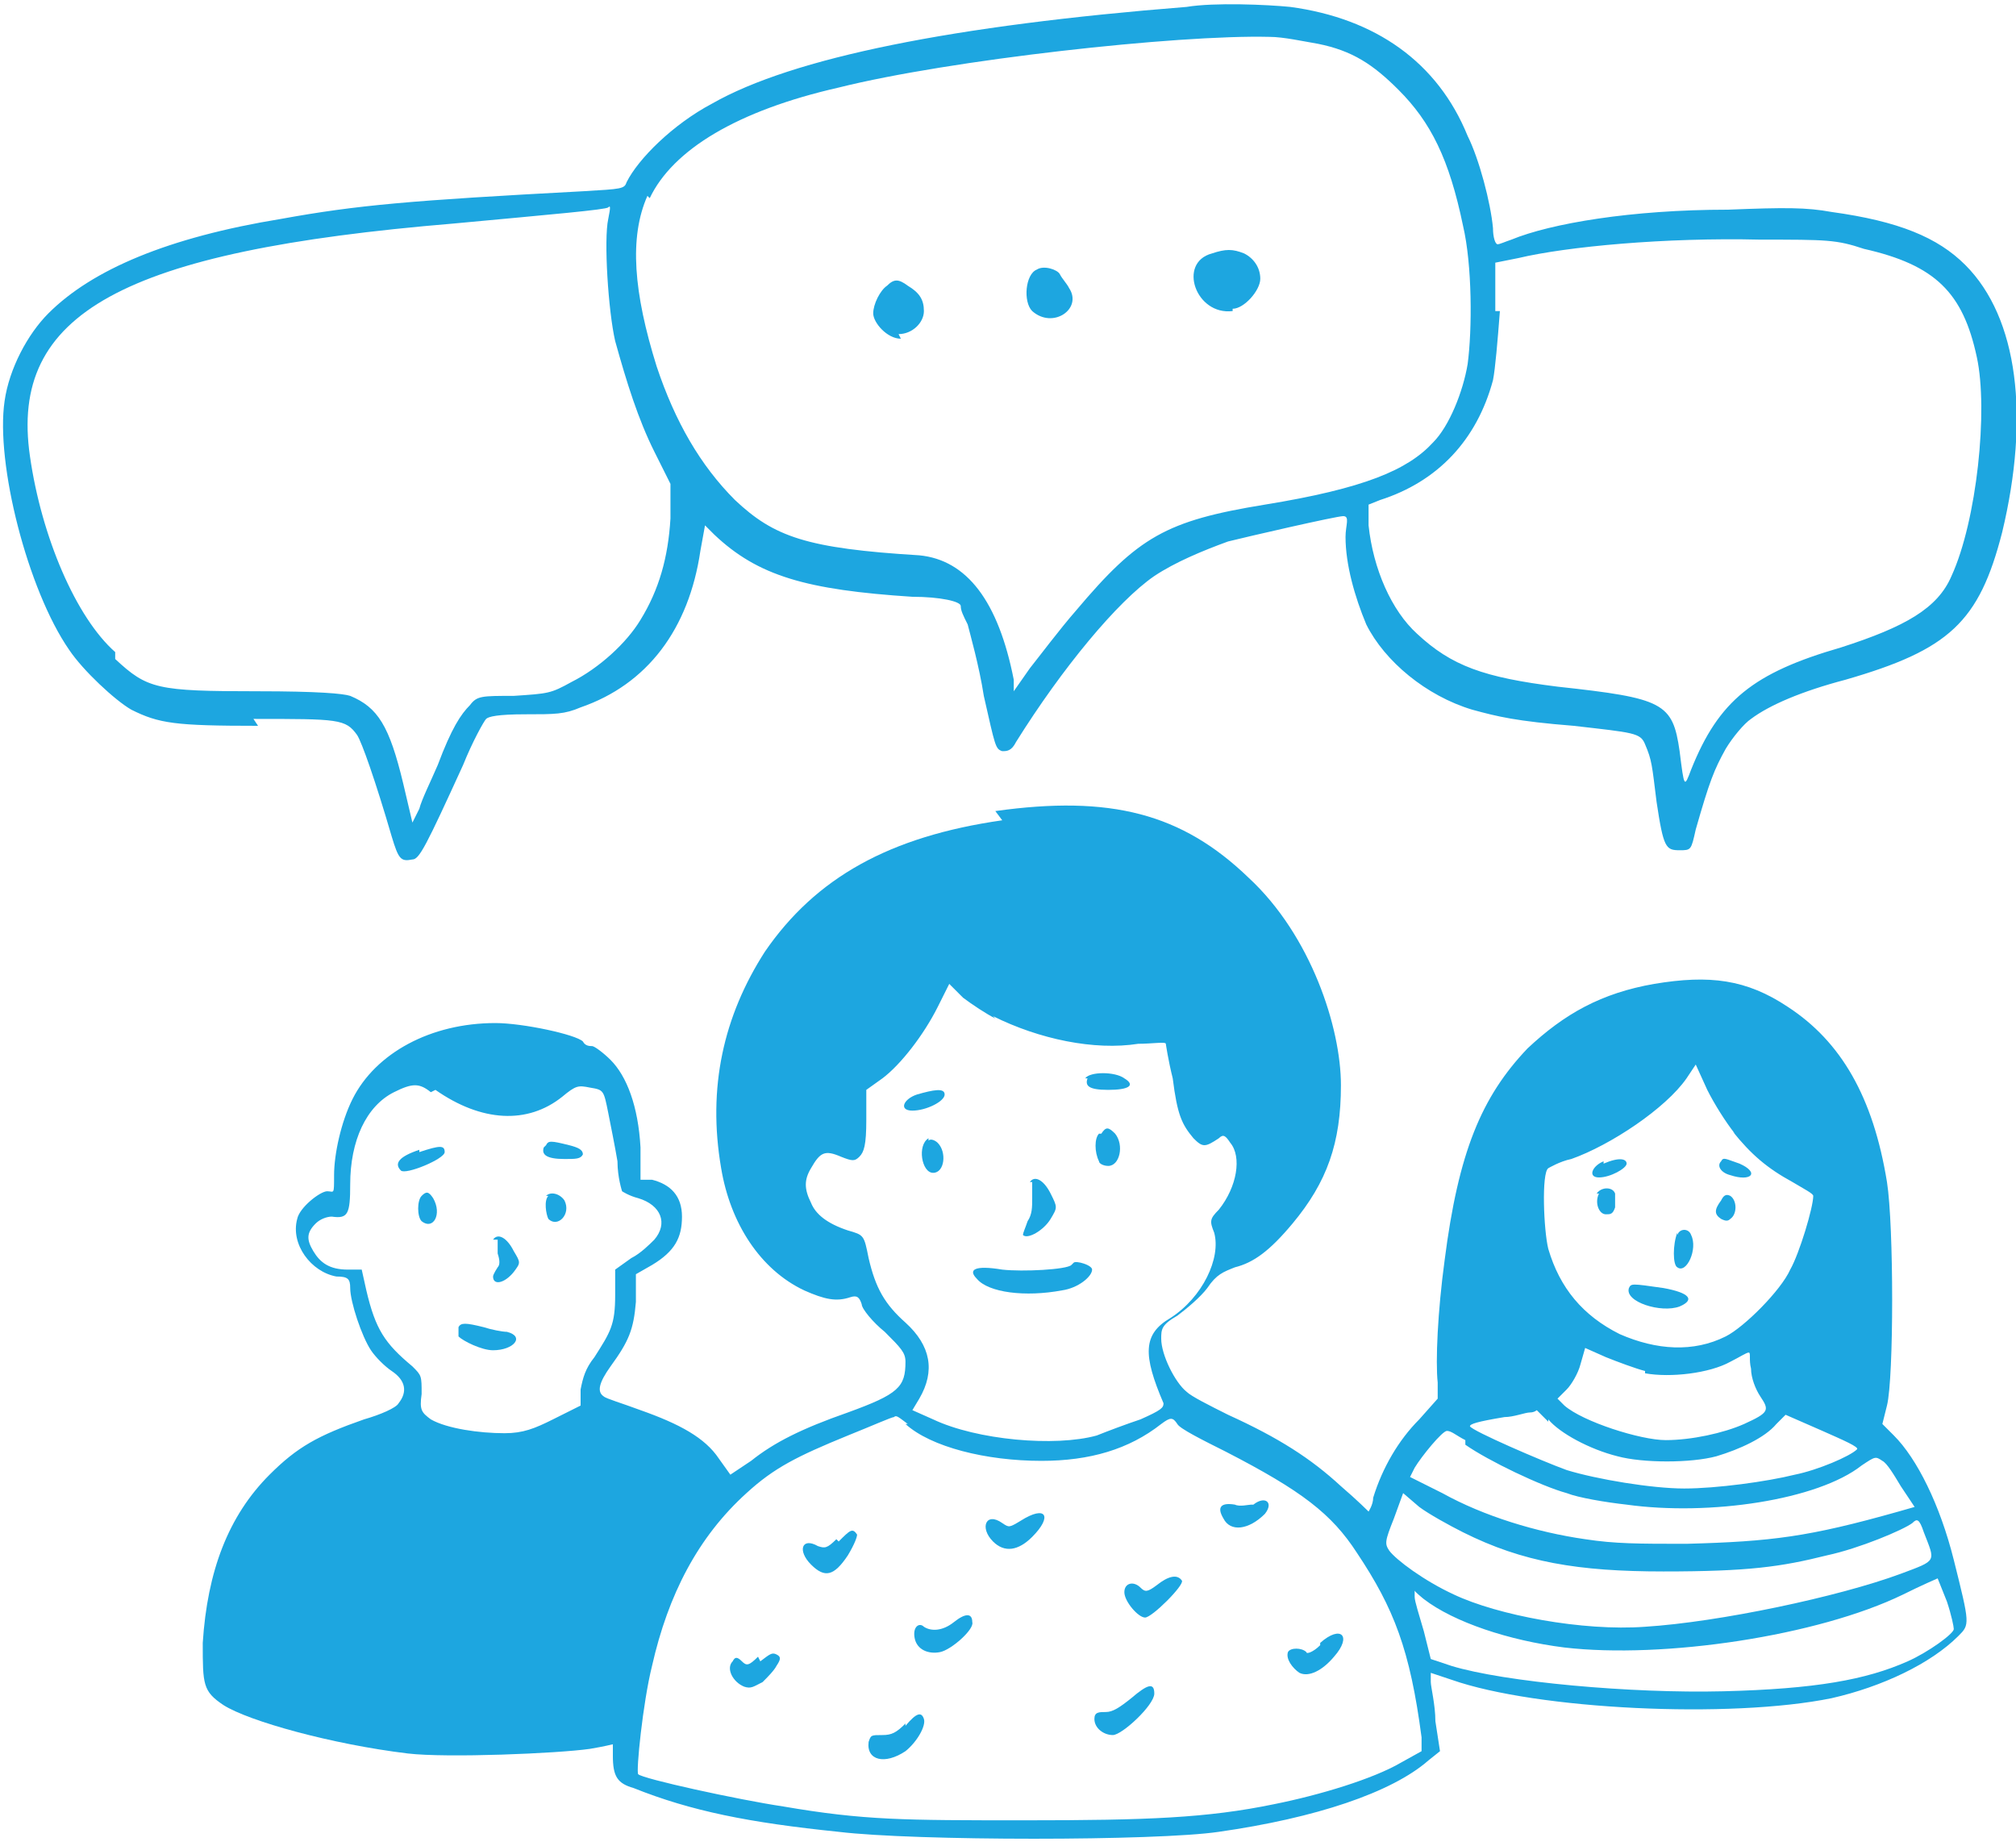
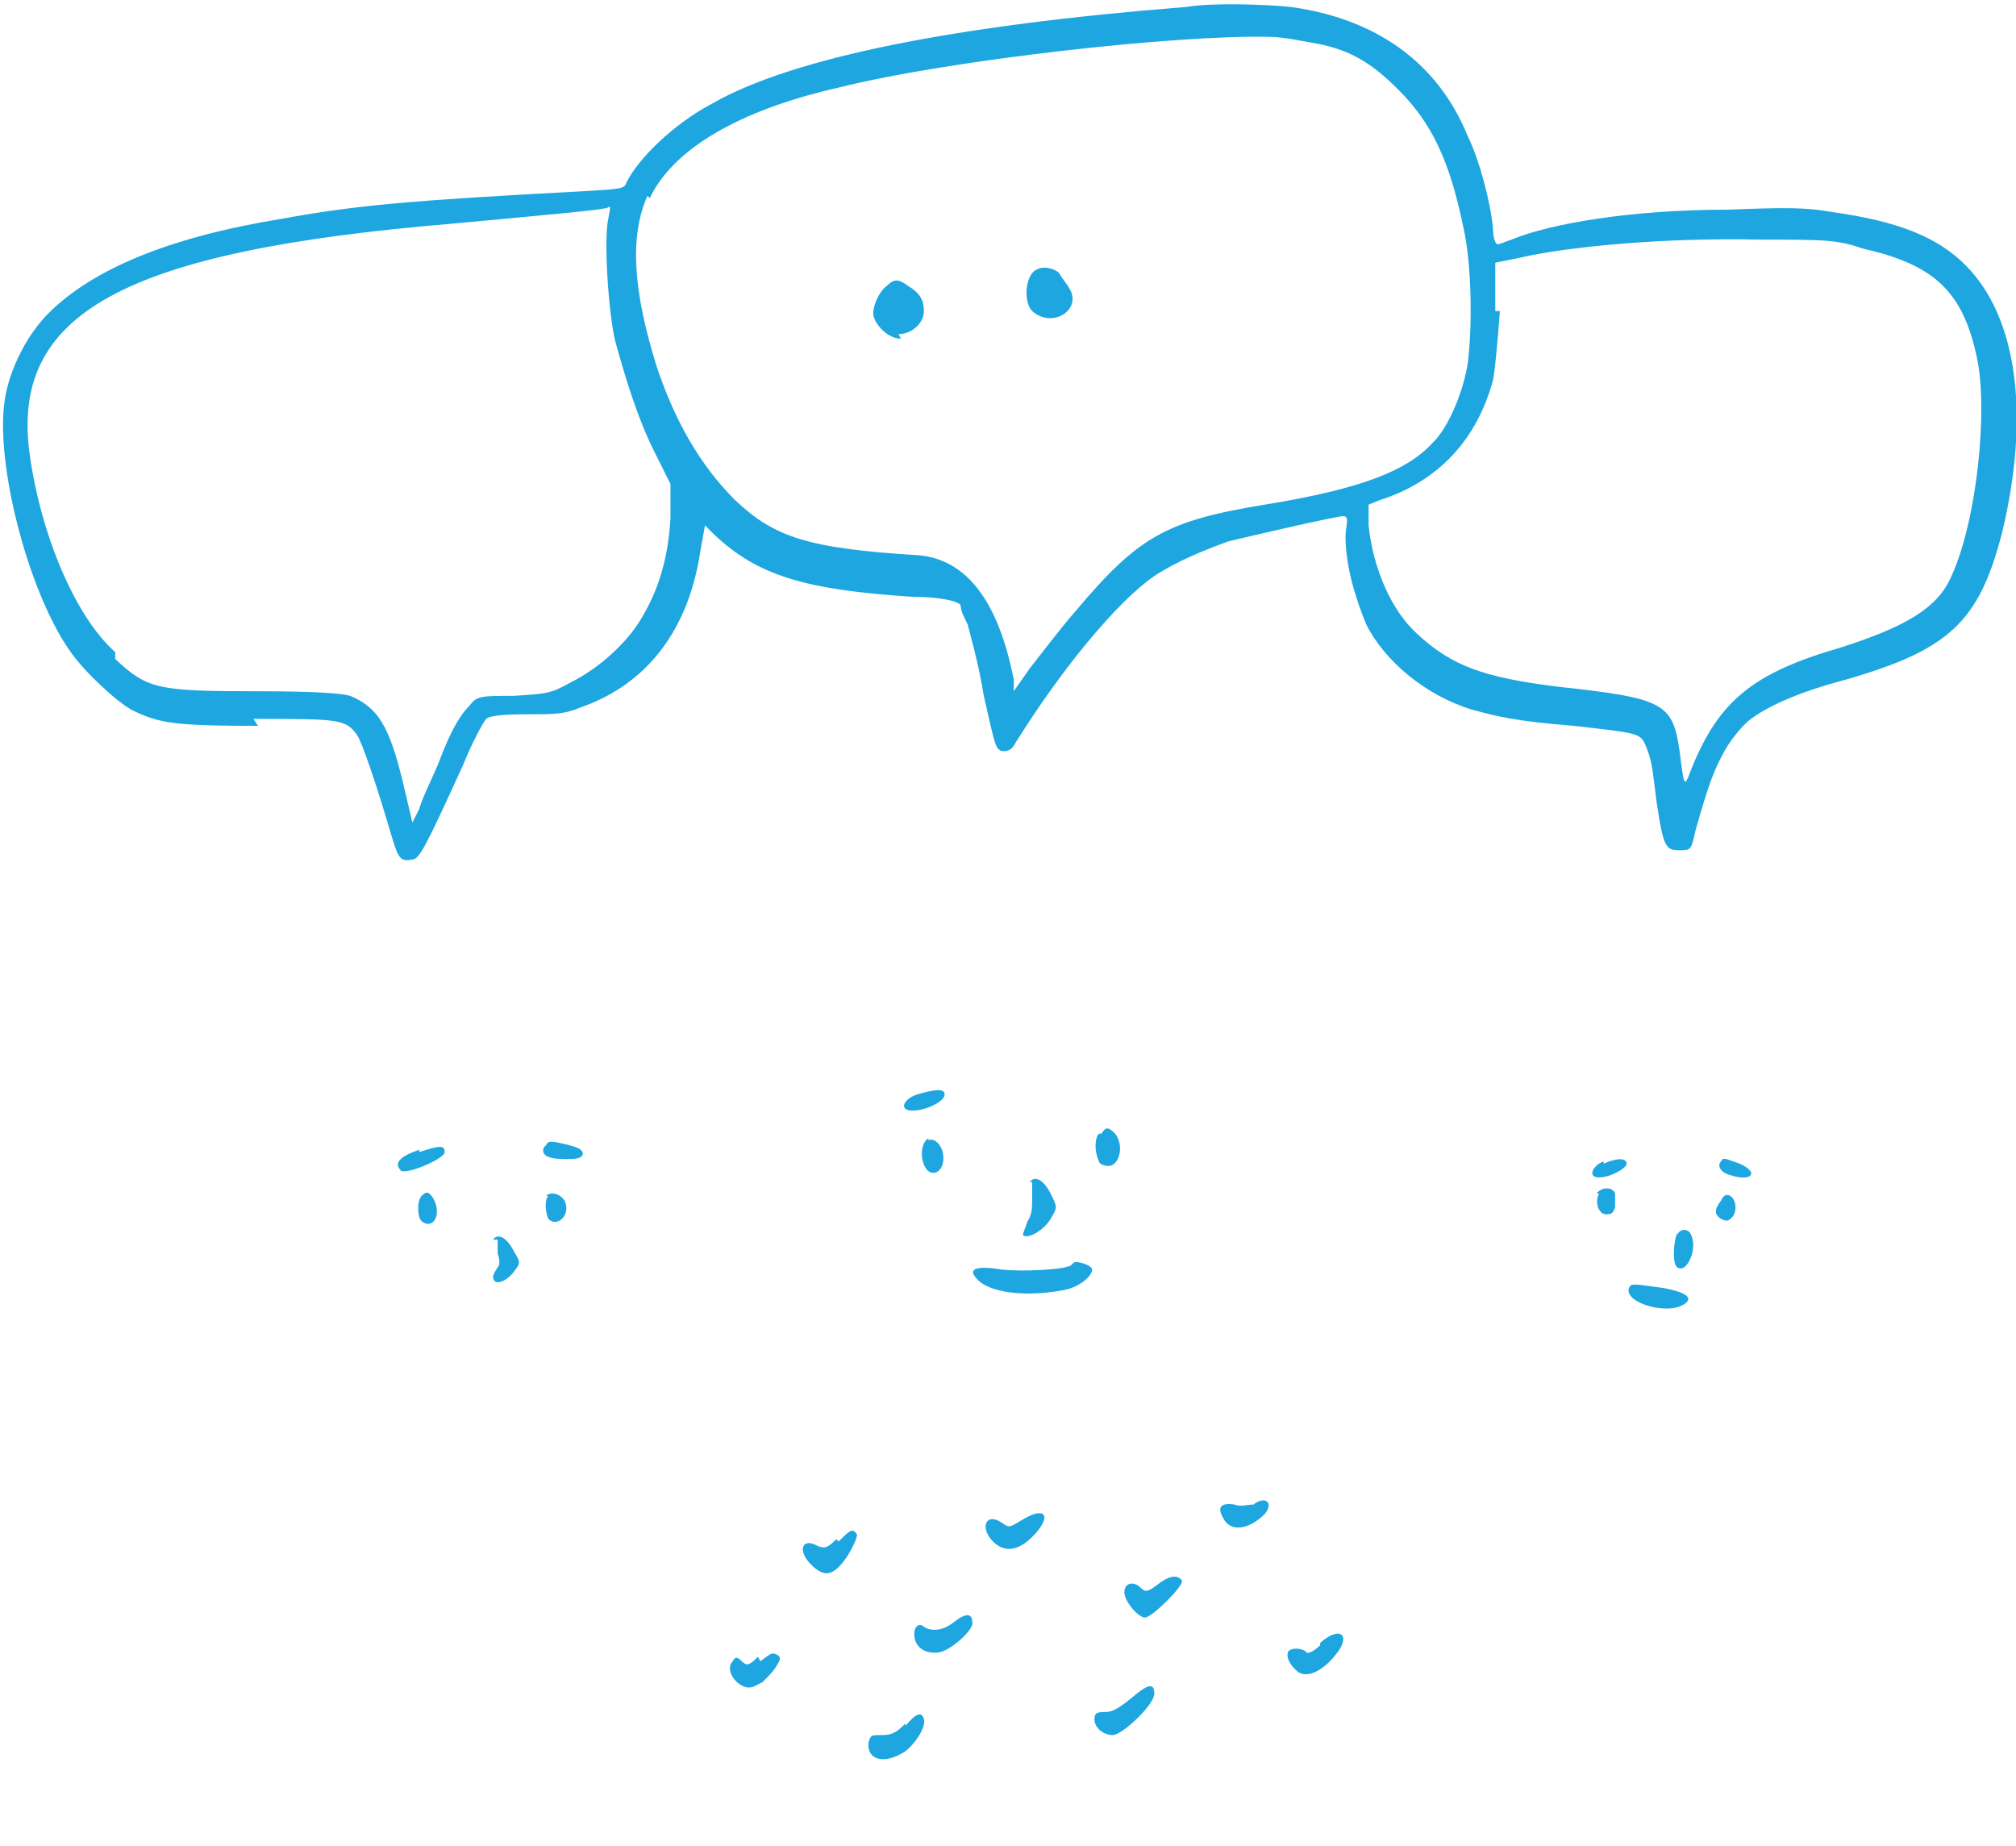
<svg xmlns="http://www.w3.org/2000/svg" id="Layer_1" version="1.1" viewBox="0 0 87.5 80.1">
  <defs>
    <style>
      .st0 {
        fill: #1da6e0;
      }
    </style>
  </defs>
  <g>
    <path class="st0" d="M11,31.2c3.7,0,4,0,4.5.7.2.3.8,2,1.5,4.4.3,1,.4,1.1.9,1,.3,0,.6-.6,2.2-4.1.4-1,.9-1.9,1-2,.1-.1.5-.2,1.7-.2,1.3,0,1.7,0,2.4-.3,2.9-1,4.7-3.4,5.2-6.8l.2-1.1.4.4c1.9,1.8,4,2.4,8.6,2.7,1.2,0,2.1.2,2.1.4s.1.4.3.8c.1.4.5,1.8.7,3.1.5,2.2.5,2.3.8,2.4.2,0,.4,0,.6-.4,2-3.2,4.4-6.1,6-7.2.9-.6,2.1-1.1,3.2-1.5.8-.2,4.7-1.1,5-1.1s.1.4.1.9c0,1.2.4,2.6.9,3.8.8,1.6,2.6,3.1,4.6,3.7,1.1.3,1.9.5,4.4.7,2.6.3,2.9.3,3.1.8.3.7.3.9.5,2.5.3,2,.4,2.1,1,2.1.5,0,.5,0,.7-.9.6-2.1.8-2.6,1.3-3.5.3-.5.8-1.1,1.1-1.3.8-.6,2.2-1.2,4.1-1.7,4.5-1.3,5.8-2.5,6.8-6.4,1.2-5,.7-9.3-1.6-11.6-1.2-1.2-2.9-1.9-5.8-2.3-1.1-.2-2-.2-4.5-.1-4.2,0-7.7.6-9.4,1.3-.3.1-.5.2-.6.2s-.2-.3-.2-.7c-.1-1.1-.6-3-1.1-4-1.3-3.2-4-5.1-7.7-5.6-1-.1-3.3-.2-4.5,0-10.1.8-17.1,2.2-20.6,4.2-1.7.9-3.2,2.4-3.7,3.4-.1.3-.2.3-1.9.4-7.5.4-9.8.6-13.1,1.2-4.9.8-8.2,2.2-10.1,4.1-.9.9-1.7,2.4-1.9,3.8-.4,2.7,1,8.2,2.8,10.8.6.9,2,2.2,2.7,2.6,1.2.6,1.9.7,5.5.7ZM64.9,13.5v-2.1c0,0,1-.2,1-.2,2.1-.5,6.4-.9,10.5-.8,2.9,0,3.3,0,4.5.4,3.1.7,4.3,1.9,4.9,4.7.5,2.3,0,7.1-1.1,9.5-.6,1.4-2,2.2-4.8,3.1-3.8,1.1-5.3,2.3-6.5,5.3-.3.8-.3.8-.5-.8-.3-2.1-.7-2.3-5.3-2.8-3.2-.4-4.6-.9-6.1-2.3-1.1-1-1.9-2.8-2.1-4.7v-.9c0,0,.5-.2.5-.2,2.5-.8,4.2-2.6,4.9-5.2.1-.5.2-1.7.3-3ZM28.2,8.6c1-2.1,3.8-3.8,8.2-4.8,4.8-1.2,14.7-2.3,18.7-2.2.6,0,1.5.2,2.1.3,1.5.3,2.4.9,3.5,2,1.4,1.4,2.2,3,2.8,5.9.4,1.7.4,4.5.2,6-.2,1.2-.8,2.7-1.5,3.4-1.1,1.2-3,2-7.3,2.7-4.3.7-5.5,1.4-8.2,4.6-.7.8-1.6,2-2,2.5l-.7,1v-.5q-1-5.1-4.1-5.4c-4.9-.3-6.3-.8-8-2.4-1.5-1.5-2.6-3.4-3.4-5.8-1-3.2-1.2-5.6-.4-7.4ZM5,28.3c-1.7-1.5-3.2-5-3.7-8.5-.9-6.2,4-8.9,18.4-10.1,4.3-.4,6.6-.6,6.7-.7.1-.1.1,0,0,.5-.2.9,0,4,.3,5.3.5,1.8,1,3.4,1.7,4.8l.7,1.4v1.5c-.1,1.7-.5,3.1-1.3,4.4-.6,1-1.8,2.1-3,2.7-.9.5-1,.5-2.5.6-1.4,0-1.6,0-1.9.4-.4.4-.8,1-1.4,2.6-.3.7-.7,1.5-.8,1.9l-.3.6-.4-1.7c-.6-2.5-1.1-3.3-2.3-3.8-.3-.1-1.4-.2-4-.2-4.4,0-4.8-.1-6.2-1.4Z" />
-     <path class="st0" d="M53.5,13.4c.5,0,1.2-.8,1.2-1.3s-.3-.9-.7-1.1c-.5-.2-.8-.2-1.4,0-1.5.4-.7,2.7.9,2.5Z" />
    <path class="st0" d="M46.4,12.5c-.1-.2-.3-.4-.4-.6-.1-.2-.7-.4-1-.2-.5.2-.6,1.4-.2,1.8.9.8,2.2-.1,1.6-1Z" />
    <path class="st0" d="M39,14.5c.6,0,1.1-.5,1.1-1,0-.5-.2-.8-.7-1.1-.4-.3-.6-.3-.9,0-.3.2-.6.8-.6,1.2s.6,1.1,1.2,1.1Z" />
  </g>
  <g>
-     <path class="st0" d="M43.5,35.6c-4.9.7-8.1,2.5-10.3,5.7-1.8,2.8-2.5,5.9-1.9,9.4.4,2.4,1.7,4.4,3.6,5.3.9.4,1.4.5,2,.3.3-.1.4,0,.5.3,0,.2.5.8,1,1.2.7.7.9.9.9,1.3,0,1.1-.3,1.4-2.5,2.2-2,.7-3.2,1.3-4.2,2.1l-.9.6-.5-.7c-.6-.9-1.7-1.5-3.4-2.1-.8-.3-1.5-.5-1.6-.6-.3-.2-.2-.6.3-1.3.8-1.1,1-1.6,1.1-2.8v-1.2c0,0,.7-.4.7-.4,1-.6,1.3-1.2,1.3-2.1,0-.9-.5-1.4-1.3-1.6h-.5c0-.1,0-1.4,0-1.4-.1-1.8-.6-3.1-1.3-3.8-.3-.3-.7-.6-.8-.6s-.3,0-.4-.2c-.3-.3-2.6-.8-3.8-.8-2.8,0-5.2,1.3-6.2,3.3-.5,1-.8,2.4-.8,3.3s0,.7-.3.7-1.2.7-1.3,1.2c-.3,1.1.6,2.3,1.7,2.5.5,0,.6.1.6.5,0,.6.5,2.1.9,2.7.2.3.6.7.9.9.6.4.7.9.3,1.4-.1.2-.8.5-1.5.7-2,.7-2.9,1.2-4.1,2.4-1.8,1.8-2.7,4.2-2.9,7.3,0,1.8,0,2.1.9,2.7,1.1.7,4.7,1.7,8,2.1,1.7.2,6.5,0,7.9-.2.6-.1,1-.2,1-.2s0,.2,0,.5c0,.9.2,1.2.9,1.4,2.5,1,5,1.5,8.9,1.9,3.3.4,13.8.4,16.5,0,4.2-.6,7.5-1.7,9.1-3.1l.5-.4-.2-1.3c0-.7-.2-1.5-.2-1.7v-.4c0,0,.9.3.9.3,3.7,1.3,12.1,1.7,16.5.8,2.2-.5,4.3-1.5,5.5-2.7.5-.5.5-.5-.2-3.3-.6-2.4-1.6-4.4-2.6-5.4l-.5-.5.2-.8c.3-1.2.3-7.8,0-9.7-.6-3.7-2-6.1-4.3-7.6-1.8-1.2-3.4-1.4-5.8-1-2.3.4-3.9,1.3-5.5,2.8-2,2.1-3,4.5-3.6,9.2-.3,2.2-.4,4.4-.3,5.3v.7c0,0-.8.9-.8.9-.9.9-1.6,2.1-2,3.4,0,.3-.2.6-.2.6s-.5-.5-1.2-1.1c-1.3-1.2-2.7-2.1-4.9-3.1-.8-.4-1.6-.8-1.8-1-.5-.4-1.1-1.6-1.1-2.3,0-.4,0-.6.7-1,.4-.3,1-.8,1.3-1.2.4-.6.7-.7,1.2-.9.8-.2,1.5-.7,2.5-1.9,1.5-1.8,2.1-3.5,2.1-6s-1.3-6.5-4-9c-2.9-2.8-6-3.6-11-2.9h0ZM43.1,44.1c2,1,4.4,1.5,6.3,1.2.6,0,1.2-.1,1.2,0,0,0,.1.7.3,1.5.2,1.6.4,2,.9,2.6.4.4.5.4,1.1,0,.2-.2.3-.1.5.2.5.6.3,1.9-.5,2.9-.4.4-.4.5-.2,1,.3,1.1-.5,2.8-1.9,3.7-1.2.7-1.2,1.6-.3,3.7,0,.2-.1.3-1,.7-.6.2-1.4.5-1.9.7-1.8.5-5.2.2-7.1-.7l-.9-.4.3-.5c.7-1.2.5-2.3-.6-3.3-.9-.8-1.3-1.5-1.6-2.8-.2-1-.2-1-.9-1.2-.9-.3-1.4-.7-1.6-1.2-.3-.6-.3-1,0-1.5.4-.7.6-.8,1.3-.5.5.2.6.2.8,0,.2-.2.3-.5.3-1.6v-1.3s.7-.5.7-.5c.8-.6,1.8-1.9,2.4-3.1l.5-1,.6.6c.4.3,1,.7,1.4.9h0ZM75.2,49.1c.8,1,1.5,1.6,2.6,2.2.5.3.9.5.9.6,0,.5-.6,2.5-1,3.2-.4.9-2,2.5-2.8,2.9-1.4.7-3,.6-4.6-.1-1.6-.8-2.6-2-3.1-3.7-.2-.8-.3-3.3,0-3.5,0,0,.5-.3,1-.4,1.7-.6,4.1-2.2,5-3.5l.4-.6.5,1.1c.3.6.8,1.4,1.2,1.9h0ZM18.9,47.3c2,1.4,4,1.5,5.5.3.6-.5.7-.5,1.2-.4.6.1.6.1.8,1.1.1.5.3,1.5.4,2.1,0,.7.2,1.3.2,1.3,0,0,.3.2.7.3,1,.3,1.3,1.1.7,1.8-.2.2-.6.6-1,.8l-.7.5v1.1c0,1.3-.2,1.6-.9,2.7-.4.5-.5.9-.6,1.4v.7c0,0-1.2.6-1.2.6-.8.4-1.3.6-2.1.6-1.1,0-2.5-.2-3.2-.6-.4-.3-.5-.4-.4-1.1,0-.8,0-.8-.4-1.2-1.2-1-1.6-1.6-2-3.3l-.2-.9h-.6c-.8,0-1.2-.3-1.5-.8-.3-.5-.3-.8.1-1.2.2-.2.5-.3.7-.3.7.1.8-.1.8-1.4,0-1.9.7-3.4,1.9-4,.8-.4,1.1-.4,1.6,0h0ZM71.4,59.6c1.1.2,2.8,0,3.7-.5.4-.2.7-.4.8-.4s0,.3.1.7c0,.4.2.9.4,1.2.4.6.4.7-.7,1.2-.9.4-2.3.7-3.4.7s-3.6-.8-4.4-1.5l-.3-.3.4-.4c.2-.2.5-.7.6-1.1l.2-.7.9.4c.5.2,1.3.5,1.7.6h0ZM67.2,61.6c.5.6,1.8,1.3,3,1.6,1.1.3,3.2.3,4.3,0,1-.3,2.1-.8,2.6-1.4l.4-.4,1.6.7c.9.4,1.6.7,1.5.8-.3.3-1.7.9-2.7,1.1-1.2.3-3.4.6-4.8.6s-3.8-.4-5.1-.8c-1.1-.4-4.1-1.7-4.2-1.9,0-.1.3-.2,1.5-.4.4,0,.9-.2,1.1-.2.2,0,.3-.1.3-.1,0,0,.2.2.5.5h0ZM39.3,61.8c1.1,1,3.5,1.6,5.9,1.6,2.1,0,3.8-.5,5.2-1.6.4-.3.5-.3.7,0,.1.2,1.1.7,2.1,1.2,3.3,1.7,4.6,2.7,5.7,4.4,1.6,2.4,2.3,4.2,2.8,8v.6c0,0-.9.5-.9.5-1.2.7-3.5,1.4-5.5,1.8-2.9.6-5.5.7-10.8.7s-7,0-10.5-.6c-2-.3-6.1-1.2-6.3-1.4-.1-.1.2-3.1.6-4.7.7-3.1,2-5.6,4.1-7.5,1.2-1.1,2.2-1.6,4.4-2.5,1-.4,1.9-.8,2-.8.1-.1.2,0,.6.3h0ZM63.6,62.7c1,.7,3.3,1.8,4.4,2.1.5.2,1.7.4,2.6.5,3.6.5,8.3-.2,10.2-1.7.6-.4.6-.4.9-.2.2.1.5.6.8,1.1l.6.9-.7.2c-3.9,1.1-5.5,1.3-9.2,1.4-2.1,0-3.1,0-4.4-.2-2.1-.3-4.4-1-6.2-2l-1.4-.7.2-.4c.3-.5,1.2-1.6,1.4-1.6s.4.2.8.4h0ZM63.5,66.5c2.6,1.3,5,1.7,8.7,1.7s5.1-.2,7.1-.7c1.4-.3,3.3-1.1,3.7-1.4.2-.2.3-.2.5.4.5,1.3.6,1.2-1,1.8-2.7,1-7.9,2.1-11.1,2.3-2.7.2-6.4-.5-8.3-1.4-1.3-.6-2.5-1.5-2.8-1.9-.2-.3-.2-.4.2-1.4l.4-1.1.7.6c.4.3,1.3.8,1.9,1.1h0ZM84.5,69.5c.2.6.3,1.1.3,1.2,0,.2-1.1,1-2,1.4-1.8.8-4,1.2-8,1.3-4,.1-9.5-.4-11.8-1.1l-.9-.3-.3-1.2c-.2-.7-.4-1.3-.4-1.5v-.3c-.1,0,.4.4.4.4,1.3,1,3.7,1.8,6.1,2.1,4.3.5,11-.5,14.7-2.3.8-.4,1.5-.7,1.5-.7,0,0,.2.5.4,1h0Z" />
-     <path class="st0" d="M47.2,46.8c-.1.3,0,.5.9.5.9,0,1.2-.2.7-.5-.4-.3-1.5-.3-1.7,0h0Z" />
    <path class="st0" d="M39.8,47.5c-.6.2-.8.7-.2.7s1.4-.4,1.4-.7-.5-.2-1.2,0h0Z" />
    <path class="st0" d="M47.7,49.2c-.2.2-.2.8,0,1.2,0,.1.2.2.4.2.5,0,.7-.9.3-1.4-.3-.3-.4-.3-.6,0h0Z" />
    <path class="st0" d="M40.3,49.4c-.5.3-.3,1.5.2,1.5s.6-.9.2-1.3c-.1-.1-.3-.2-.4-.1h0Z" />
    <path class="st0" d="M44.8,51.3c0,0,0,.4,0,.7,0,.4,0,.7-.2,1-.1.3-.2.5-.2.6.2.2.9-.2,1.2-.7.3-.5.3-.5,0-1.1-.3-.6-.7-.8-.9-.5h0Z" />
    <path class="st0" d="M46.5,54.9c-.2.2-2.1.3-3,.2-1.2-.2-1.5,0-1.1.4.5.6,2.1.8,3.7.5.7-.1,1.3-.6,1.3-.9,0-.2-.7-.4-.8-.3h0Z" />
    <path class="st0" d="M69.6,50.4c-.5.2-.7.7-.2.7s1.2-.4,1.2-.6-.3-.3-1,0h0Z" />
    <path class="st0" d="M74.7,50.4c-.2.2,0,.5.4.6.9.3,1.3-.1.4-.5-.6-.2-.7-.3-.8-.1h0Z" />
    <path class="st0" d="M69.4,51.8c-.2.4,0,.9.3.9.2,0,.3,0,.4-.3,0-.2,0-.5,0-.6-.1-.3-.6-.3-.8,0h0Z" />
    <path class="st0" d="M74.7,52.1c-.3.4-.3.6,0,.8.2.1.3.1.4,0,.3-.2.3-.8,0-1-.2-.1-.3,0-.4.2h0Z" />
    <path class="st0" d="M72.8,53.5c-.2.5-.2,1.4,0,1.5.4.3.9-.8.6-1.4-.1-.3-.5-.3-.6,0h0Z" />
    <path class="st0" d="M70.7,55.9c-.2.6,1.4,1.1,2.2.8.7-.3.4-.6-.7-.8-1.4-.2-1.4-.2-1.5,0h0Z" />
    <path class="st0" d="M18.2,49.9c-.9.3-1.1.6-.8.9.2.2,1.9-.5,1.9-.8s-.2-.3-1.1,0h0Z" />
    <path class="st0" d="M23.6,49.8c-.1.3.1.5.9.5.5,0,.7,0,.8-.2,0-.2-.2-.3-.6-.4-.8-.2-.9-.2-1,0h0Z" />
    <path class="st0" d="M18.3,51.9c-.2.2-.2.9,0,1.1.5.4.9-.3.5-1-.2-.3-.3-.3-.5-.1h0Z" />
    <path class="st0" d="M23.8,51.9c-.2.2-.1.8,0,1,.4.4,1-.2.7-.8-.2-.3-.6-.4-.8-.2h0Z" />
    <path class="st0" d="M21.6,53.8c0,0,0,.3,0,.6.1.3.1.5,0,.6,0,0-.2.3-.2.4,0,.4.5.3.9-.2.3-.4.3-.4,0-.9-.3-.6-.7-.8-.9-.5h0Z" />
-     <path class="st0" d="M19.9,57.6c0,.1,0,.3,0,.4.2.2,1,.6,1.5.6.9,0,1.4-.6.6-.8-.2,0-.7-.1-1-.2-.8-.2-1-.2-1.1,0h0Z" />
    <path class="st0" d="M54.3,65.3c-.1,0-.5.1-.7,0-.6-.1-.8.1-.5.6.3.6,1.1.5,1.8-.2.4-.5,0-.8-.5-.4h0Z" />
    <path class="st0" d="M44.3,66c-.5.3-.5.3-.8.1-.7-.5-1,.2-.4.8.5.5,1.1.4,1.7-.2.9-.9.6-1.4-.5-.7h0Z" />
    <path class="st0" d="M36.3,66.8c-.4.4-.5.4-.8.3-.7-.4-.9.2-.3.8s1,.5,1.6-.4c.3-.5.4-.8.4-.9-.2-.3-.3-.2-.8.3h0Z" />
    <path class="st0" d="M50.2,68.8c-.4.3-.5.3-.7.1-.3-.3-.7-.2-.7.2s.6,1.1.9,1.1,1.7-1.4,1.6-1.6c-.2-.3-.6-.2-1.1.2h0Z" />
    <path class="st0" d="M41.4,70.4c-.5.4-1,.4-1.3.2-.2-.2-.5,0-.4.5.1.5.6.7,1.1.6.5-.1,1.5-1,1.4-1.3,0-.4-.3-.4-.8,0h0Z" />
    <path class="st0" d="M57.3,71.4c-.3.3-.6.4-.6.3-.2-.2-.7-.2-.8,0-.1.3.2.7.5.9.4.2,1-.1,1.5-.7.8-.9.3-1.4-.6-.6h0Z" />
    <path class="st0" d="M32.9,71.9c-.4.4-.5.4-.7.2-.2-.2-.3-.2-.4,0-.3.3,0,.9.5,1.1.3.1.4,0,.8-.2.2-.2.5-.5.6-.7.2-.3.2-.4,0-.5-.2-.1-.3,0-.7.3h0Z" />
    <path class="st0" d="M49.1,73.7c-.5.4-.8.6-1.1.6s-.5,0-.5.3c0,.4.4.7.8.7s1.8-1.3,1.8-1.8-.3-.4-1,.2h0Z" />
    <path class="st0" d="M39.3,74.8c-.4.4-.6.5-1,.5-.5,0-.5,0-.6.3-.1.8.7,1,1.6.4.5-.4.9-1.1.8-1.4-.1-.3-.3-.3-.8.3h0Z" />
  </g>
</svg>